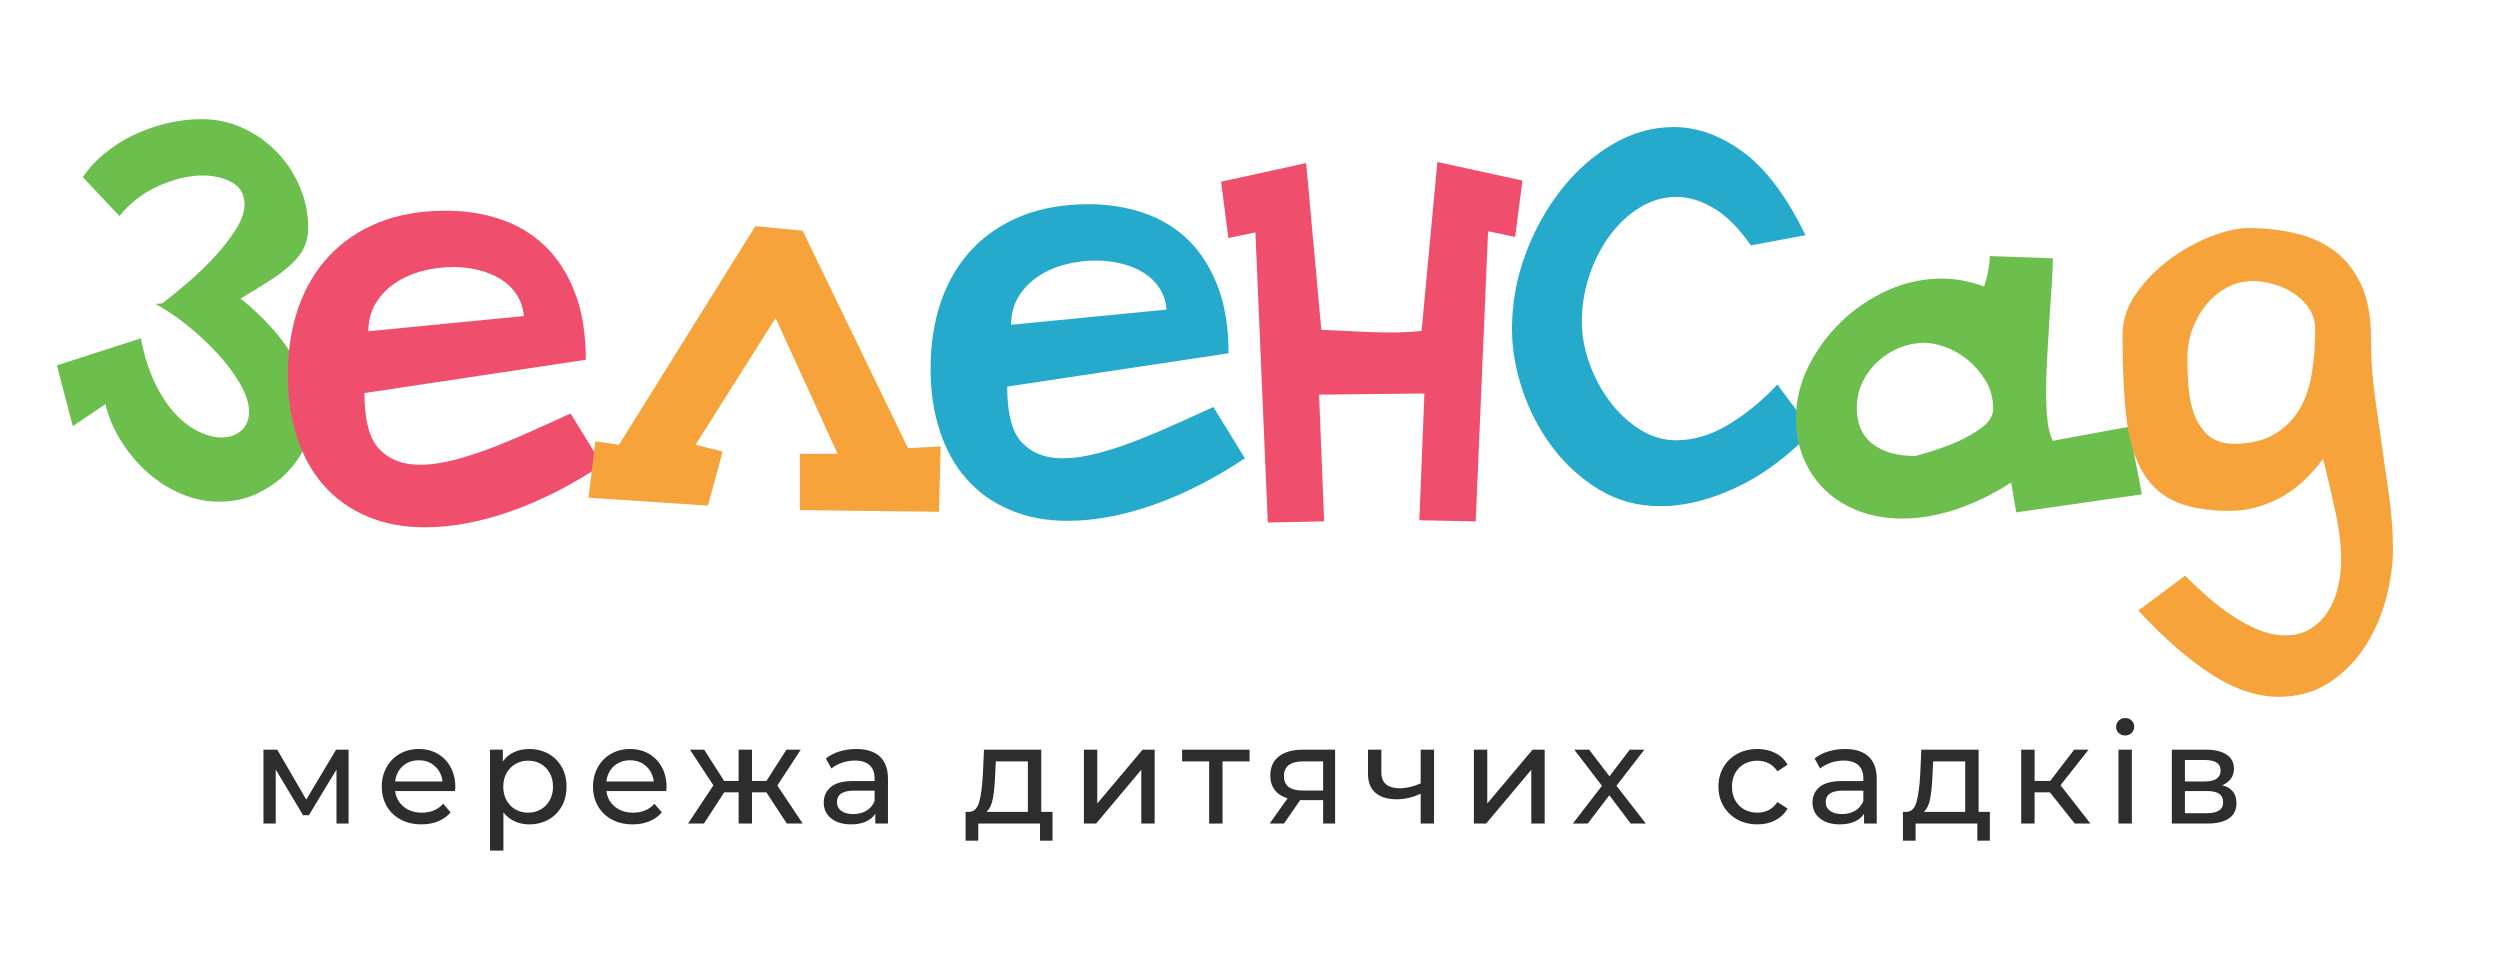
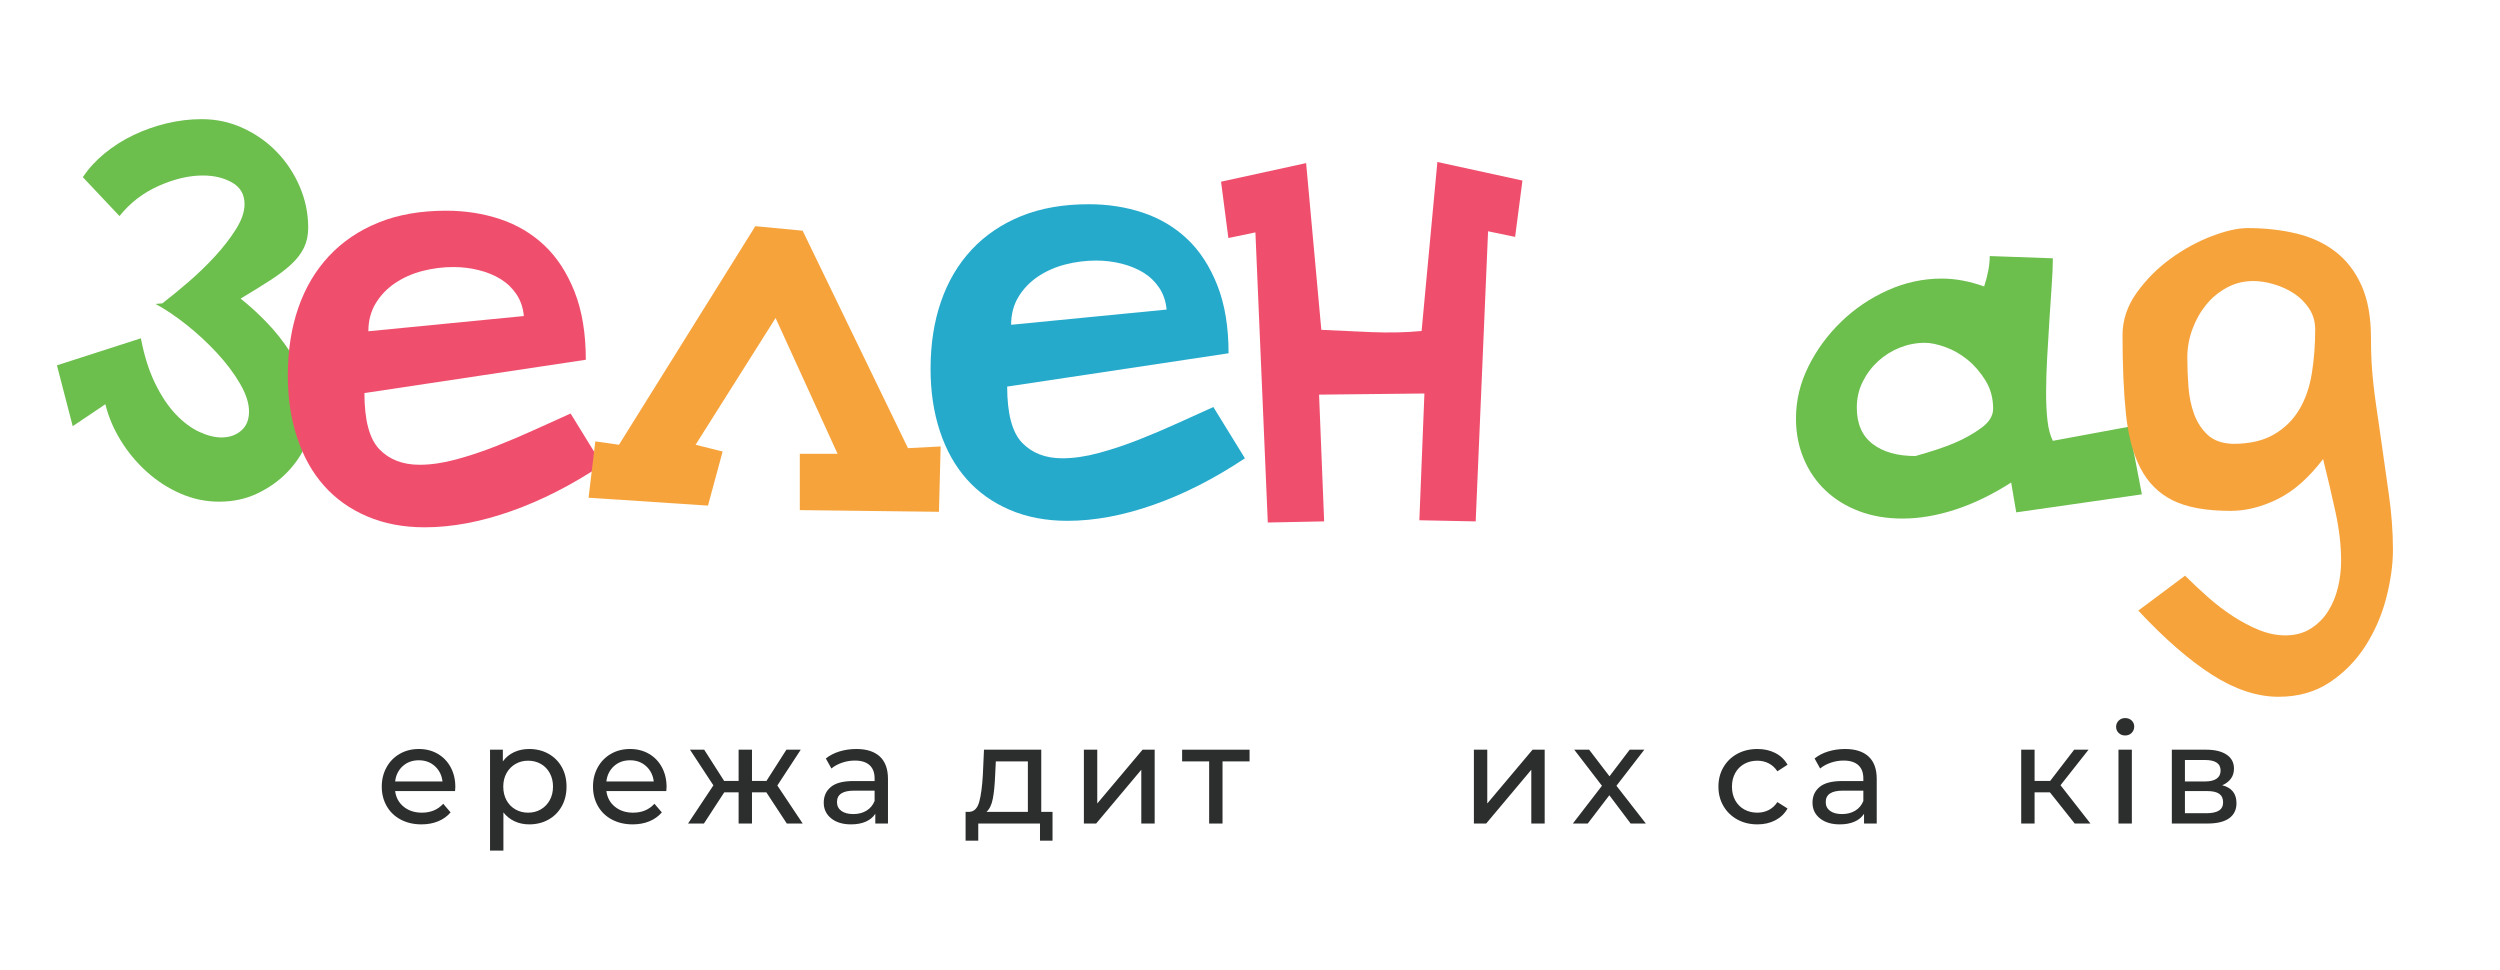
<svg xmlns="http://www.w3.org/2000/svg" width="100%" height="100%" viewBox="0 0 16113 6251" version="1.1" xml:space="preserve" style="fill-rule:evenodd;clip-rule:evenodd;stroke-linejoin:round;stroke-miterlimit:2;">
  <g transform="matrix(66.996,0,0,66.996,-1560.74,-1470.22)">
    <g transform="matrix(1,0,0,1,28.774,46.524)">
      <path d="M0,10.567L8.075,7.966C8.4,9.665 8.861,11.119 9.457,12.329C10.053,13.54 10.712,14.524 11.435,15.282C12.158,16.041 12.907,16.601 13.684,16.963C14.461,17.324 15.175,17.505 15.825,17.505C16.583,17.505 17.215,17.287 17.721,16.854C18.227,16.42 18.48,15.806 18.48,15.011C18.48,14.217 18.191,13.323 17.613,12.329C17.035,11.335 16.294,10.35 15.391,9.375C14.488,8.4 13.512,7.497 12.465,6.665C11.416,5.835 10.423,5.166 9.484,4.66L10.134,4.606C10.893,4.028 11.733,3.342 12.654,2.546C13.576,1.753 14.433,0.921 15.229,0.053C16.023,-0.813 16.692,-1.681 17.234,-2.549C17.776,-3.415 18.047,-4.21 18.047,-4.933C18.047,-5.872 17.649,-6.567 16.854,-7.019C16.059,-7.471 15.12,-7.696 14.036,-7.696C12.699,-7.696 11.281,-7.362 9.782,-6.694C8.282,-6.025 7.026,-5.058 6.016,-3.794L2.493,-7.534C3.035,-8.357 3.73,-9.118 4.579,-9.816C5.428,-10.513 6.359,-11.104 7.37,-11.587C8.381,-12.069 9.447,-12.445 10.568,-12.714C11.687,-12.981 12.807,-13.116 13.928,-13.116C15.337,-13.116 16.665,-12.828 17.911,-12.25C19.158,-11.673 20.242,-10.905 21.163,-9.95C22.084,-8.994 22.816,-7.884 23.358,-6.622C23.9,-5.36 24.171,-4.043 24.171,-2.671C24.171,-1.95 24.035,-1.309 23.765,-0.75C23.493,-0.191 23.087,0.342 22.545,0.846C22.003,1.351 21.326,1.865 20.513,2.388C19.7,2.912 18.751,3.498 17.668,4.147C18.535,4.833 19.383,5.609 20.214,6.474C21.045,7.34 21.786,8.278 22.437,9.287C23.087,10.298 23.602,11.335 23.981,12.399C24.361,13.464 24.55,14.519 24.55,15.566C24.55,16.395 24.342,17.288 23.927,18.244C23.511,19.201 22.906,20.084 22.111,20.896C21.316,21.707 20.368,22.375 19.266,22.898C18.164,23.422 16.944,23.683 15.608,23.683C14.308,23.683 13.061,23.42 11.869,22.896C10.676,22.373 9.592,21.668 8.617,20.783C7.641,19.898 6.81,18.895 6.124,17.775C5.437,16.656 4.949,15.499 4.661,14.307L1.518,16.42L0,10.567Z" style="fill:rgb(108,190,77);fill-rule:nonzero;" />
    </g>
    <g transform="matrix(1,0,0,1,73.692,62.539)">
      <path d="M0,-10.19C-0.073,-10.985 -0.308,-11.68 -0.705,-12.276C-1.103,-12.872 -1.608,-13.36 -2.222,-13.74C-2.837,-14.119 -3.542,-14.408 -4.336,-14.607C-5.131,-14.805 -5.944,-14.905 -6.774,-14.905C-7.787,-14.905 -8.78,-14.777 -9.756,-14.526C-10.731,-14.272 -11.608,-13.883 -12.384,-13.36C-13.161,-12.836 -13.784,-12.186 -14.254,-11.41C-14.723,-10.632 -14.958,-9.738 -14.958,-8.726L0,-10.19ZM7.533,4.118C4.606,6.068 1.68,7.559 -1.246,8.589C-4.173,9.618 -6.937,10.134 -9.538,10.134C-11.598,10.134 -13.45,9.78 -15.094,9.075C-16.738,8.369 -18.12,7.383 -19.239,6.116C-20.36,4.849 -21.218,3.311 -21.814,1.501C-22.41,-0.308 -22.708,-2.299 -22.708,-4.472C-22.708,-6.859 -22.374,-9.022 -21.705,-10.958C-21.037,-12.894 -20.053,-14.56 -18.752,-15.954C-17.451,-17.347 -15.862,-18.423 -13.983,-19.184C-12.104,-19.944 -9.937,-20.324 -7.479,-20.324C-5.636,-20.324 -3.902,-20.053 -2.276,-19.51C-0.65,-18.966 0.767,-18.124 1.978,-16.984C3.188,-15.843 4.154,-14.359 4.878,-12.53C5.6,-10.7 5.961,-8.519 5.961,-5.985L-15.337,-2.78C-15.337,-0.173 -14.859,1.628 -13.901,2.624C-12.944,3.62 -11.652,4.118 -10.026,4.118C-8.942,4.118 -7.769,3.946 -6.504,3.603C-5.239,3.259 -3.966,2.836 -2.683,2.33C-1.401,1.823 -0.145,1.291 1.084,0.731C2.312,0.171 3.45,-0.344 4.498,-0.814L7.533,4.118Z" style="fill:rgb(240,78,109);fill-rule:nonzero;" />
    </g>
    <g transform="matrix(1,0,0,1,79.917,45.06)">
      <path d="M0,24.767L0.65,19.348L2.926,19.672L16.042,-1.355L20.594,-0.922L30.729,19.998L33.872,19.835L33.709,26.122L20.323,25.959L20.323,20.54L23.954,20.54L17.992,7.478L10.297,19.672L12.898,20.323L11.489,25.526L0,24.767Z" style="fill:rgb(246,163,60);fill-rule:nonzero;" />
    </g>
    <g transform="matrix(1,0,0,1,135.527,61.916)">
      <path d="M0,-10.19C-0.073,-10.985 -0.308,-11.68 -0.705,-12.276C-1.103,-12.872 -1.608,-13.36 -2.222,-13.74C-2.837,-14.119 -3.542,-14.408 -4.336,-14.607C-5.131,-14.805 -5.944,-14.905 -6.774,-14.905C-7.787,-14.905 -8.78,-14.777 -9.756,-14.526C-10.731,-14.272 -11.608,-13.883 -12.384,-13.36C-13.161,-12.836 -13.784,-12.186 -14.254,-11.409C-14.723,-10.632 -14.958,-9.738 -14.958,-8.726L0,-10.19ZM7.533,4.118C4.606,6.068 1.68,7.559 -1.246,8.589C-4.173,9.618 -6.937,10.134 -9.538,10.134C-11.598,10.134 -13.45,9.78 -15.094,9.075C-16.738,8.369 -18.12,7.383 -19.239,6.116C-20.36,4.849 -21.218,3.311 -21.814,1.501C-22.41,-0.308 -22.708,-2.299 -22.708,-4.472C-22.708,-6.859 -22.374,-9.022 -21.705,-10.958C-21.037,-12.894 -20.053,-14.56 -18.752,-15.954C-17.451,-17.347 -15.862,-18.423 -13.983,-19.184C-12.104,-19.944 -9.937,-20.324 -7.479,-20.324C-5.636,-20.324 -3.902,-20.053 -2.276,-19.51C-0.65,-18.966 0.767,-18.124 1.978,-16.984C3.188,-15.843 4.154,-14.359 4.878,-12.53C5.6,-10.7 5.961,-8.519 5.961,-5.985L-15.337,-2.78C-15.337,-0.173 -14.859,1.628 -13.901,2.624C-12.944,3.62 -11.652,4.118 -10.026,4.118C-8.942,4.118 -7.769,3.946 -6.504,3.603C-5.239,3.259 -3.966,2.836 -2.683,2.33C-1.401,1.823 -0.145,1.291 1.084,0.731C2.312,0.171 3.45,-0.344 4.498,-0.814L7.533,4.118Z" style="fill:rgb(37,170,204);fill-rule:nonzero;" />
    </g>
    <g transform="matrix(1,0,0,1,150.411,56.063)">
      <path d="M0,-2.386C1.41,-2.313 2.999,-2.241 4.769,-2.169C6.539,-2.096 8.166,-2.132 9.647,-2.277L11.165,-18.535L19.348,-16.747L18.643,-11.328L16.042,-11.869L14.85,16.041L9.431,15.932L9.918,3.738L-0.217,3.847L0.272,16.041L-5.149,16.149L-6.341,-11.762L-8.942,-11.219L-9.646,-16.639L-1.463,-18.428L0,-2.386Z" style="fill:rgb(240,78,109);fill-rule:nonzero;" />
    </g>
    <g transform="matrix(1,0,0,1,191.732,59.259)">
-       <path d="M0,-13.711C-1.156,-15.372 -2.348,-16.565 -3.576,-17.288C-4.805,-18.011 -5.997,-18.372 -7.153,-18.372C-8.382,-18.372 -9.547,-18.037 -10.649,-17.37C-11.751,-16.701 -12.717,-15.807 -13.548,-14.686C-14.379,-13.566 -15.039,-12.283 -15.526,-10.839C-16.014,-9.393 -16.258,-7.894 -16.258,-6.341C-16.258,-5.04 -16.014,-3.712 -15.526,-2.357C-15.039,-1.002 -14.388,0.217 -13.575,1.3C-12.763,2.385 -11.805,3.279 -10.703,3.983C-9.602,4.688 -8.436,5.04 -7.207,5.04C-5.473,5.04 -3.766,4.526 -2.086,3.495C-0.406,2.466 1.138,1.193 2.548,-0.325L5.907,4.173C4.968,5.149 3.939,6.079 2.818,6.965C1.698,7.85 0.506,8.617 -0.758,9.267C-2.024,9.917 -3.332,10.433 -4.688,10.812C-6.043,11.192 -7.389,11.381 -8.725,11.381C-10.893,11.381 -12.853,10.848 -14.606,9.782C-16.358,8.717 -17.857,7.352 -19.103,5.69C-20.35,4.029 -21.308,2.195 -21.975,0.19C-22.644,-1.815 -22.978,-3.757 -22.978,-5.636C-22.978,-8.129 -22.545,-10.541 -21.677,-12.871C-20.811,-15.202 -19.655,-17.279 -18.209,-19.104C-16.765,-20.928 -15.112,-22.383 -13.25,-23.466C-11.39,-24.55 -9.449,-25.092 -7.424,-25.092C-5.148,-25.092 -2.918,-24.288 -0.731,-22.681C1.454,-21.072 3.45,-18.407 5.257,-14.686L0,-13.711Z" style="fill:rgb(37,170,204);fill-rule:nonzero;" />
-     </g>
+       </g>
    <g transform="matrix(1,0,0,1,207.563,52.593)">
      <path d="M0,13.224C1.553,12.791 2.799,12.375 3.74,11.977C4.678,11.581 5.536,11.102 6.314,10.541C7.09,9.982 7.479,9.358 7.479,8.671C7.479,7.66 7.235,6.757 6.747,5.962C6.259,5.167 5.681,4.498 5.013,3.956C4.344,3.415 3.631,3.008 2.872,2.737C2.114,2.466 1.464,2.331 0.922,2.331C0.09,2.331 -0.713,2.485 -1.49,2.792C-2.268,3.099 -2.963,3.532 -3.577,4.092C-4.191,4.653 -4.688,5.311 -5.067,6.07C-5.447,6.828 -5.637,7.66 -5.637,8.563C-5.637,10.117 -5.131,11.282 -4.119,12.058C-3.108,12.836 -1.734,13.224 0,13.224M13.223,-5.799C13.223,-5.112 13.187,-4.262 13.116,-3.251C13.043,-2.24 12.971,-1.146 12.899,0.027C12.826,1.202 12.754,2.412 12.681,3.658C12.609,4.905 12.573,6.07 12.573,7.154C12.573,8.166 12.618,9.06 12.709,9.837C12.798,10.614 12.971,11.255 13.223,11.76L20.54,10.406L21.786,16.909L9.701,18.643L9.213,15.771C7.406,16.928 5.618,17.795 3.848,18.373C2.078,18.95 0.379,19.239 -1.247,19.239C-2.763,19.239 -4.146,19.005 -5.393,18.536C-6.639,18.068 -7.714,17.411 -8.617,16.563C-9.52,15.717 -10.225,14.698 -10.73,13.508C-11.237,12.319 -11.489,11.022 -11.489,9.616C-11.489,7.885 -11.092,6.219 -10.297,4.615C-9.502,3.01 -8.454,1.577 -7.153,0.317C-5.853,-0.945 -4.362,-1.955 -2.683,-2.712C-1.003,-3.469 0.74,-3.848 2.547,-3.848C3.848,-3.848 5.202,-3.594 6.612,-3.089C6.973,-4.187 7.153,-5.163 7.153,-6.015L13.223,-5.799Z" style="fill:rgb(108,190,77);fill-rule:nonzero;" />
    </g>
    <g transform="matrix(1,0,0,1,242.041,69.115)">
      <path d="M0,-5.366C1.03,-5.962 1.843,-6.756 2.439,-7.75C3.035,-8.743 3.442,-9.909 3.659,-11.246C3.875,-12.582 3.983,-13.991 3.983,-15.473C3.983,-16.232 3.784,-16.909 3.387,-17.505C2.99,-18.101 2.493,-18.589 1.897,-18.969C1.301,-19.348 0.659,-19.637 -0.027,-19.835C-0.713,-20.034 -1.364,-20.134 -1.978,-20.134C-2.882,-20.134 -3.722,-19.925 -4.498,-19.511C-5.275,-19.094 -5.943,-18.544 -6.503,-17.858C-7.063,-17.171 -7.506,-16.385 -7.831,-15.5C-8.156,-14.615 -8.319,-13.703 -8.319,-12.763C-8.319,-11.86 -8.283,-10.929 -8.21,-9.972C-8.138,-9.015 -7.959,-8.138 -7.669,-7.344C-7.379,-6.549 -6.946,-5.881 -6.368,-5.339C-5.79,-4.796 -4.977,-4.507 -3.929,-4.471C-2.34,-4.471 -1.029,-4.77 0,-5.366M-6.341,10.27C-5.564,10.956 -4.761,11.571 -3.929,12.112C-3.098,12.654 -2.258,13.097 -1.409,13.44C-0.56,13.783 0.28,13.955 1.111,13.955C2.05,13.955 2.863,13.738 3.55,13.305C4.236,12.871 4.797,12.311 5.23,11.625C5.663,10.938 5.979,10.17 6.178,9.321C6.377,8.472 6.477,7.632 6.477,6.802C6.477,5.319 6.295,3.748 5.935,2.086C5.573,0.425 5.176,-1.274 4.742,-3.008C3.369,-1.201 1.915,0.081 0.379,0.839C-1.156,1.598 -2.665,1.977 -4.146,1.977C-6.495,1.977 -8.346,1.645 -9.701,0.976C-11.056,0.307 -12.095,-0.723 -12.818,-2.114C-13.54,-3.504 -14.01,-5.257 -14.226,-7.371C-14.443,-9.484 -14.552,-12.005 -14.552,-14.931C-14.552,-16.375 -14.099,-17.73 -13.196,-18.996C-12.293,-20.26 -11.21,-21.353 -9.944,-22.274C-8.68,-23.196 -7.361,-23.919 -5.989,-24.443C-4.616,-24.966 -3.46,-25.228 -2.52,-25.228C-0.858,-25.228 0.695,-25.057 2.141,-24.713C3.586,-24.37 4.841,-23.792 5.907,-22.979C6.973,-22.166 7.813,-21.082 8.428,-19.727C9.042,-18.373 9.349,-16.683 9.349,-14.66C9.349,-13.829 9.366,-13.079 9.403,-12.411C9.439,-11.743 9.493,-11.064 9.566,-10.378C9.638,-9.692 9.729,-8.978 9.836,-8.238C9.945,-7.497 10.071,-6.62 10.216,-5.609C10.504,-3.55 10.785,-1.581 11.056,0.297C11.326,2.177 11.463,3.983 11.463,5.717C11.463,7.162 11.246,8.715 10.812,10.378C10.378,12.039 9.71,13.575 8.807,14.984C7.904,16.394 6.756,17.558 5.365,18.48C3.974,19.401 2.339,19.862 0.461,19.862C-1.599,19.862 -3.73,19.157 -5.934,17.749C-8.138,16.34 -10.505,14.28 -13.034,11.571L-8.536,8.21C-7.85,8.896 -7.118,9.583 -6.341,10.27" style="fill:rgb(246,163,60);fill-rule:nonzero;" />
    </g>
  </g>
  <g>
-     <path d="M2246.8,4831.91L2246.8,5307.88L2168.67,5307.88L2168.67,4960.33L1990.85,5254L1953.13,5254L1777.11,4959.44L1777.11,5307.88L1698.08,5307.88L1698.08,4831.91L1786.99,4831.91L1973.79,5153.42L2165.97,4831.91L2246.8,4831.91Z" style="fill:rgb(44,45,45);fill-rule:nonzero;" />
    <path d="M2934.71,5072.59C2934.71,5079.18 2934.11,5087.86 2932.91,5098.63L2546.75,5098.63C2552.14,5140.54 2570.55,5174.22 2601.98,5199.66C2633.41,5225.11 2672.48,5237.83 2719.18,5237.83C2776.05,5237.83 2821.85,5218.67 2856.58,5180.36L2904.18,5236.04C2882.62,5261.18 2855.83,5280.34 2823.8,5293.51C2791.77,5306.68 2756,5313.27 2716.48,5313.27C2666.19,5313.27 2621.59,5302.94 2582.67,5282.29C2543.75,5261.63 2513.67,5232.74 2492.41,5195.62C2471.16,5158.5 2460.53,5116.6 2460.53,5069.9C2460.53,5023.8 2470.86,4982.19 2491.52,4945.07C2512.17,4907.94 2540.61,4879.06 2576.83,4858.4C2613.05,4837.75 2653.92,4827.42 2699.42,4827.42C2744.92,4827.42 2785.48,4837.75 2821.11,4858.4C2856.73,4879.06 2884.57,4907.94 2904.62,4945.07C2924.68,4982.19 2934.71,5024.69 2934.71,5072.59ZM2699.42,4900.16C2658.11,4900.16 2623.53,4912.73 2595.69,4937.88C2567.85,4963.03 2551.54,4995.95 2546.75,5036.67L2852.09,5036.67C2847.3,4996.55 2830.98,4963.78 2803.14,4938.33C2775.3,4912.88 2740.73,4900.16 2699.42,4900.16Z" style="fill:rgb(44,45,45);fill-rule:nonzero;" />
    <path d="M3410.68,4827.42C3456.78,4827.42 3498.09,4837.6 3534.61,4857.95C3571.13,4878.31 3599.72,4906.75 3620.38,4943.27C3641.03,4979.79 3651.36,5022 3651.36,5069.9C3651.36,5117.79 3641.03,5160.15 3620.38,5196.97C3599.72,5233.79 3571.13,5262.38 3534.61,5282.74C3498.09,5303.09 3456.78,5313.27 3410.68,5313.27C3376.55,5313.27 3345.27,5306.69 3316.83,5293.51C3288.39,5280.34 3264.3,5261.18 3244.54,5236.04L3244.54,5482.11L3158.33,5482.11L3158.33,4831.91L3240.95,4831.91L3240.95,4907.35C3260.11,4881 3284.35,4861.1 3313.69,4847.63C3343.03,4834.15 3375.36,4827.42 3410.68,4827.42ZM3403.5,5237.83C3434.03,5237.83 3461.42,5230.8 3485.67,5216.73C3509.92,5202.66 3529.08,5182.9 3543.14,5157.46C3557.21,5132.01 3564.25,5102.82 3564.25,5069.9C3564.25,5036.97 3557.21,5007.78 3543.14,4982.34C3529.08,4956.89 3509.92,4937.28 3485.67,4923.51C3461.42,4909.74 3434.03,4902.86 3403.5,4902.86C3373.56,4902.86 3346.47,4909.89 3322.22,4923.96C3297.97,4938.03 3278.82,4957.64 3264.74,4982.78C3250.68,5007.93 3243.64,5036.97 3243.64,5069.9C3243.64,5102.82 3250.53,5132.01 3264.3,5157.46C3278.07,5182.9 3297.22,5202.66 3321.77,5216.73C3346.32,5230.8 3373.56,5237.83 3403.5,5237.83Z" style="fill:rgb(44,45,45);fill-rule:nonzero;" />
    <path d="M4296.17,5072.59C4296.17,5079.18 4295.57,5087.86 4294.37,5098.63L3908.21,5098.63C3913.6,5140.54 3932.01,5174.22 3963.44,5199.66C3994.87,5225.11 4033.94,5237.83 4080.64,5237.83C4137.51,5237.83 4183.31,5218.67 4218.04,5180.36L4265.64,5236.04C4244.08,5261.18 4217.29,5280.34 4185.26,5293.51C4153.23,5306.68 4117.45,5313.27 4077.94,5313.27C4027.65,5313.27 3983.05,5302.94 3944.13,5282.29C3905.21,5261.63 3875.13,5232.74 3853.88,5195.62C3832.62,5158.5 3821.99,5116.6 3821.99,5069.9C3821.99,5023.8 3832.32,4982.19 3852.98,4945.07C3873.63,4907.94 3902.07,4879.06 3938.29,4858.4C3974.51,4837.75 4015.38,4827.42 4060.88,4827.42C4106.38,4827.42 4146.94,4837.75 4182.57,4858.4C4218.19,4879.06 4246.03,4907.94 4266.09,4945.07C4286.14,4982.19 4296.17,5024.69 4296.17,5072.59ZM4060.88,4900.16C4019.57,4900.16 3984.99,4912.73 3957.15,4937.88C3929.31,4963.03 3913,4995.95 3908.21,5036.67L4213.55,5036.67C4208.76,4996.55 4192.44,4963.78 4164.6,4938.33C4136.76,4912.88 4102.19,4900.16 4060.88,4900.16Z" style="fill:rgb(44,45,45);fill-rule:nonzero;" />
    <path d="M4939.19,5106.72L4846.69,5106.72L4846.69,5307.89L4760.48,5307.89L4760.48,5106.72L4667.98,5106.72L4536.86,5307.89L4434.48,5307.89L4597.93,5061.82L4447.05,4831.91L4538.65,4831.91L4667.08,5033.08L4760.48,5033.08L4760.48,4831.91L4846.69,4831.91L4846.69,5033.08L4940.09,5033.08L5068.51,4831.91L5161.01,4831.91L5010.14,5062.72L5173.58,5307.89L5071.2,5307.89L4939.19,5106.72Z" style="fill:rgb(44,45,45);fill-rule:nonzero;" />
    <path d="M5519.33,4827.42C5585.19,4827.42 5635.63,4843.59 5670.65,4875.91C5705.68,4908.24 5723.19,4956.44 5723.19,5020.5L5723.19,5307.88L5641.47,5307.88L5641.47,5245.02C5627.1,5267.17 5606.59,5284.08 5579.95,5295.76C5553.31,5307.43 5521.73,5313.27 5485.2,5313.27C5431.92,5313.27 5389.26,5300.4 5357.23,5274.65C5325.2,5248.91 5309.18,5215.08 5309.18,5173.17C5309.18,5131.26 5324.45,5097.59 5354.98,5072.14C5385.52,5046.7 5434.01,5033.97 5500.47,5033.97L5636.98,5033.97L5636.98,5016.91C5636.98,4979.79 5626.2,4951.35 5604.65,4931.6C5583.09,4911.84 5551.36,4901.96 5509.45,4901.96C5481.31,4901.96 5453.77,4906.6 5426.83,4915.88C5399.89,4925.16 5377.14,4937.58 5358.58,4953.15L5322.65,4888.49C5347.2,4868.73 5376.54,4853.61 5410.66,4843.14C5444.79,4832.66 5481.01,4827.42 5519.33,4827.42ZM5499.57,5246.82C5532.5,5246.82 5560.94,5239.48 5584.89,5224.81C5608.84,5210.14 5626.2,5189.34 5636.98,5162.4L5636.98,5095.94L5504.06,5095.94C5431.02,5095.94 5394.5,5120.49 5394.5,5169.58C5394.5,5193.53 5403.78,5212.39 5422.34,5226.16C5440.9,5239.93 5466.64,5246.82 5499.57,5246.82Z" style="fill:rgb(44,45,45);fill-rule:nonzero;" />
    <path d="M6783.8,5232.44L6783.8,5418.34L6702.98,5418.34L6702.98,5307.88L6305.13,5307.88L6305.13,5418.34L6223.41,5418.34L6223.41,5232.44L6248.56,5232.44C6279.09,5230.64 6300.05,5209.09 6311.42,5167.78C6322.8,5126.47 6330.58,5068.09 6334.77,4992.66L6341.95,4831.9L6711.06,4831.9L6711.06,5232.44L6783.8,5232.44ZM6413.8,4998.94C6411.4,5058.81 6406.47,5108.36 6398.98,5147.57C6391.5,5186.79 6377.88,5215.08 6358.12,5232.44L6624.84,5232.44L6624.84,4907.34L6418.29,4907.34L6413.8,4998.94Z" style="fill:rgb(44,45,45);fill-rule:nonzero;" />
    <path d="M6985.87,4831.91L7072.08,4831.91L7072.08,5178.56L7363.95,4831.91L7442.09,4831.91L7442.09,5307.88L7355.87,5307.88L7355.87,4961.23L7064.9,5307.88L6985.87,5307.88L6985.87,4831.91Z" style="fill:rgb(44,45,45);fill-rule:nonzero;" />
    <path d="M8053.66,4907.35L7879.44,4907.35L7879.44,5307.89L7793.22,5307.89L7793.22,4907.35L7619,4907.35L7619,4831.91L8053.66,4831.91L8053.66,4907.35Z" style="fill:rgb(44,45,45);fill-rule:nonzero;" />
-     <path d="M8605.07,4831.91L8605.07,5307.88L8527.84,5307.88L8527.84,5157.01L8379.66,5157.01L8275.48,5307.88L8182.98,5307.88L8298.83,5145.33C8262.91,5134.56 8235.37,5116.74 8216.21,5091.9C8197.05,5067.05 8187.47,5036.07 8187.47,4998.95C8187.47,4944.47 8206.03,4903.01 8243.15,4874.57C8280.27,4846.13 8331.46,4831.91 8396.72,4831.91L8605.07,4831.91ZM8275.48,5001.64C8275.48,5033.38 8285.51,5056.88 8305.57,5072.14C8325.62,5087.41 8355.71,5095.04 8395.82,5095.04L8527.84,5095.04L8527.84,4907.35L8399.41,4907.35C8316.79,4907.35 8275.48,4938.78 8275.48,5001.64Z" style="fill:rgb(44,45,45);fill-rule:nonzero;" />
-     <path d="M9242.69,4831.91L9242.69,5307.88L9156.48,5307.88L9156.48,5115.7C9104.99,5139.65 9053.8,5151.62 9002.91,5151.62C8943.64,5151.62 8897.84,5137.85 8865.5,5110.31C8833.17,5082.77 8817.01,5041.46 8817.01,4986.38L8817.01,4831.91L8903.22,4831.91L8903.22,4980.99C8903.22,5013.92 8913.55,5038.76 8934.21,5055.53C8954.86,5072.29 8983.75,5080.67 9020.87,5080.67C9062.78,5080.67 9107.98,5070.2 9156.48,5049.24L9156.48,4831.91L9242.69,4831.91Z" style="fill:rgb(44,45,45);fill-rule:nonzero;" />
    <path d="M9499.54,4831.91L9585.75,4831.91L9585.75,5178.56L9877.62,4831.91L9955.76,4831.91L9955.76,5307.88L9869.54,5307.88L9869.54,4961.23L9578.57,5307.88L9499.54,5307.88L9499.54,4831.91Z" style="fill:rgb(44,45,45);fill-rule:nonzero;" />
    <path d="M10509.9,5307.88L10372.5,5125.57L10233.3,5307.88L10137.2,5307.88L10324.9,5064.51L10146.2,4831.91L10242.3,4831.91L10373.4,5003.44L10503.6,4831.91L10597.9,4831.91L10418.3,5064.51L10607.8,5307.88L10509.9,5307.88Z" style="fill:rgb(44,45,45);fill-rule:nonzero;" />
    <path d="M11327.1,5313.27C11278.6,5313.27 11235.3,5302.79 11197.3,5281.84C11159.3,5260.88 11129.5,5232 11108,5195.18C11086.4,5158.35 11075.6,5116.6 11075.6,5069.9C11075.6,5023.2 11086.4,4981.44 11108,4944.62C11129.5,4907.8 11159.3,4879.06 11197.3,4858.4C11235.3,4837.75 11278.6,4827.42 11327.1,4827.42C11370.2,4827.42 11408.7,4836.1 11442.5,4853.46C11476.3,4870.82 11502.5,4895.97 11521.1,4928.9L11455.5,4971.11C11440.6,4948.36 11422,4931.3 11399.8,4919.92C11377.7,4908.54 11353.1,4902.86 11326.2,4902.86C11295.1,4902.86 11267.1,4909.74 11242.2,4923.51C11217.4,4937.28 11197.9,4956.89 11183.9,4982.33C11169.8,5007.78 11162.8,5036.97 11162.8,5069.9C11162.8,5103.42 11169.8,5132.91 11183.9,5158.35C11197.9,5183.8 11217.4,5203.41 11242.2,5217.18C11267.1,5230.95 11295.1,5237.83 11326.2,5237.83C11353.1,5237.83 11377.7,5232.15 11399.8,5220.77C11422,5209.39 11440.6,5192.33 11455.5,5169.58L11521.1,5210.89C11502.5,5243.82 11476.3,5269.11 11442.5,5286.78C11408.7,5304.44 11370.2,5313.27 11327.1,5313.27Z" style="fill:rgb(44,45,45);fill-rule:nonzero;" />
    <path d="M11892,4827.42C11957.9,4827.42 12008.3,4843.59 12043.3,4875.91C12078.3,4908.24 12095.9,4956.44 12095.9,5020.5L12095.9,5307.88L12014.1,5307.88L12014.1,5245.02C11999.8,5267.17 11979.3,5284.08 11952.6,5295.76C11926,5307.43 11894.4,5313.27 11857.9,5313.27C11804.6,5313.27 11761.9,5300.4 11729.9,5274.65C11697.9,5248.91 11681.9,5215.08 11681.9,5173.17C11681.9,5131.26 11697.1,5097.59 11727.7,5072.14C11758.2,5046.7 11806.7,5033.97 11873.1,5033.97L12009.6,5033.97L12009.6,5016.91C12009.6,4979.79 11998.9,4951.35 11977.3,4931.6C11955.8,4911.84 11924,4901.96 11882.1,4901.96C11854,4901.96 11826.4,4906.6 11799.5,4915.88C11772.6,4925.16 11749.8,4937.58 11731.2,4953.15L11695.3,4888.49C11719.9,4868.73 11749.2,4853.61 11783.3,4843.14C11817.5,4832.66 11853.7,4827.42 11892,4827.42ZM11872.2,5246.82C11905.2,5246.82 11933.6,5239.48 11957.6,5224.81C11981.5,5210.14 11998.9,5189.34 12009.6,5162.4L12009.6,5095.94L11876.7,5095.94C11803.7,5095.94 11767.2,5120.49 11767.2,5169.58C11767.2,5193.53 11776.4,5212.39 11795,5226.16C11813.6,5239.93 11839.3,5246.82 11872.2,5246.82Z" style="fill:rgb(44,45,45);fill-rule:nonzero;" />
-     <path d="M12825.1,5232.44L12825.1,5418.34L12744.3,5418.34L12744.3,5307.88L12346.4,5307.88L12346.4,5418.34L12264.7,5418.34L12264.7,5232.44L12289.9,5232.44C12320.4,5230.64 12341.3,5209.09 12352.7,5167.78C12364.1,5126.47 12371.9,5068.09 12376.1,4992.66L12383.3,4831.9L12752.4,4831.9L12752.4,5232.44L12825.1,5232.44ZM12455.1,4998.94C12452.7,5058.81 12447.8,5108.36 12440.3,5147.57C12432.8,5186.79 12419.2,5215.08 12399.4,5232.44L12666.1,5232.44L12666.1,4907.34L12459.6,4907.34L12455.1,4998.94Z" style="fill:rgb(44,45,45);fill-rule:nonzero;" />
    <path d="M13212.1,5106.72L13113.3,5106.72L13113.3,5307.89L13027.1,5307.89L13027.1,4831.91L13113.3,4831.91L13113.3,5033.08L13213.9,5033.08L13368.4,4831.91L13460.9,4831.91L13280.4,5060.92L13473.4,5307.89L13372,5307.89L13212.1,5106.72Z" style="fill:rgb(44,45,45);fill-rule:nonzero;" />
    <path d="M13654,4831.91L13740.2,4831.91L13740.2,5307.88L13654,5307.88L13654,4831.91ZM13697.1,4740.31C13680.3,4740.31 13666.4,4734.92 13655.3,4724.14C13644.3,4713.37 13638.7,4700.19 13638.7,4684.63C13638.7,4669.06 13644.3,4655.74 13655.3,4644.66C13666.4,4633.59 13680.3,4628.05 13697.1,4628.05C13713.9,4628.05 13727.8,4633.29 13738.9,4643.77C13749.9,4654.24 13755.5,4667.27 13755.5,4682.83C13755.5,4699 13749.9,4712.62 13738.9,4723.69C13727.8,4734.77 13713.9,4740.31 13697.1,4740.31Z" style="fill:rgb(44,45,45);fill-rule:nonzero;" />
    <path d="M14322.1,5060.91C14383.8,5076.48 14414.6,5115.09 14414.6,5176.76C14414.6,5218.67 14398.9,5251 14367.5,5273.75C14336,5296.5 14289.2,5307.88 14226.9,5307.88L13997.9,5307.88L13997.9,4831.9L14218.8,4831.9C14275.1,4831.9 14319.1,4842.53 14350.8,4863.78C14382.6,4885.04 14398.4,4915.12 14398.4,4954.04C14398.4,4979.19 14391.7,5000.89 14378.2,5019.15C14364.8,5037.41 14346,5051.33 14322.1,5060.91ZM14082.3,5036.66L14211.6,5036.66C14244.6,5036.66 14269.6,5030.68 14286.6,5018.7C14303.7,5006.73 14312.2,4989.36 14312.2,4966.61C14312.2,4921.11 14278.7,4898.36 14211.6,4898.36L14082.3,4898.36L14082.3,5036.66ZM14220.6,5241.42C14256.5,5241.42 14283.5,5235.73 14301.4,5224.36C14319.4,5212.98 14328.4,5195.32 14328.4,5171.37C14328.4,5146.82 14320.2,5128.56 14303.7,5116.59C14287.2,5104.61 14261.3,5098.63 14226,5098.63L14082.3,5098.63L14082.3,5241.42L14220.6,5241.42Z" style="fill:rgb(44,45,45);fill-rule:nonzero;" />
  </g>
</svg>